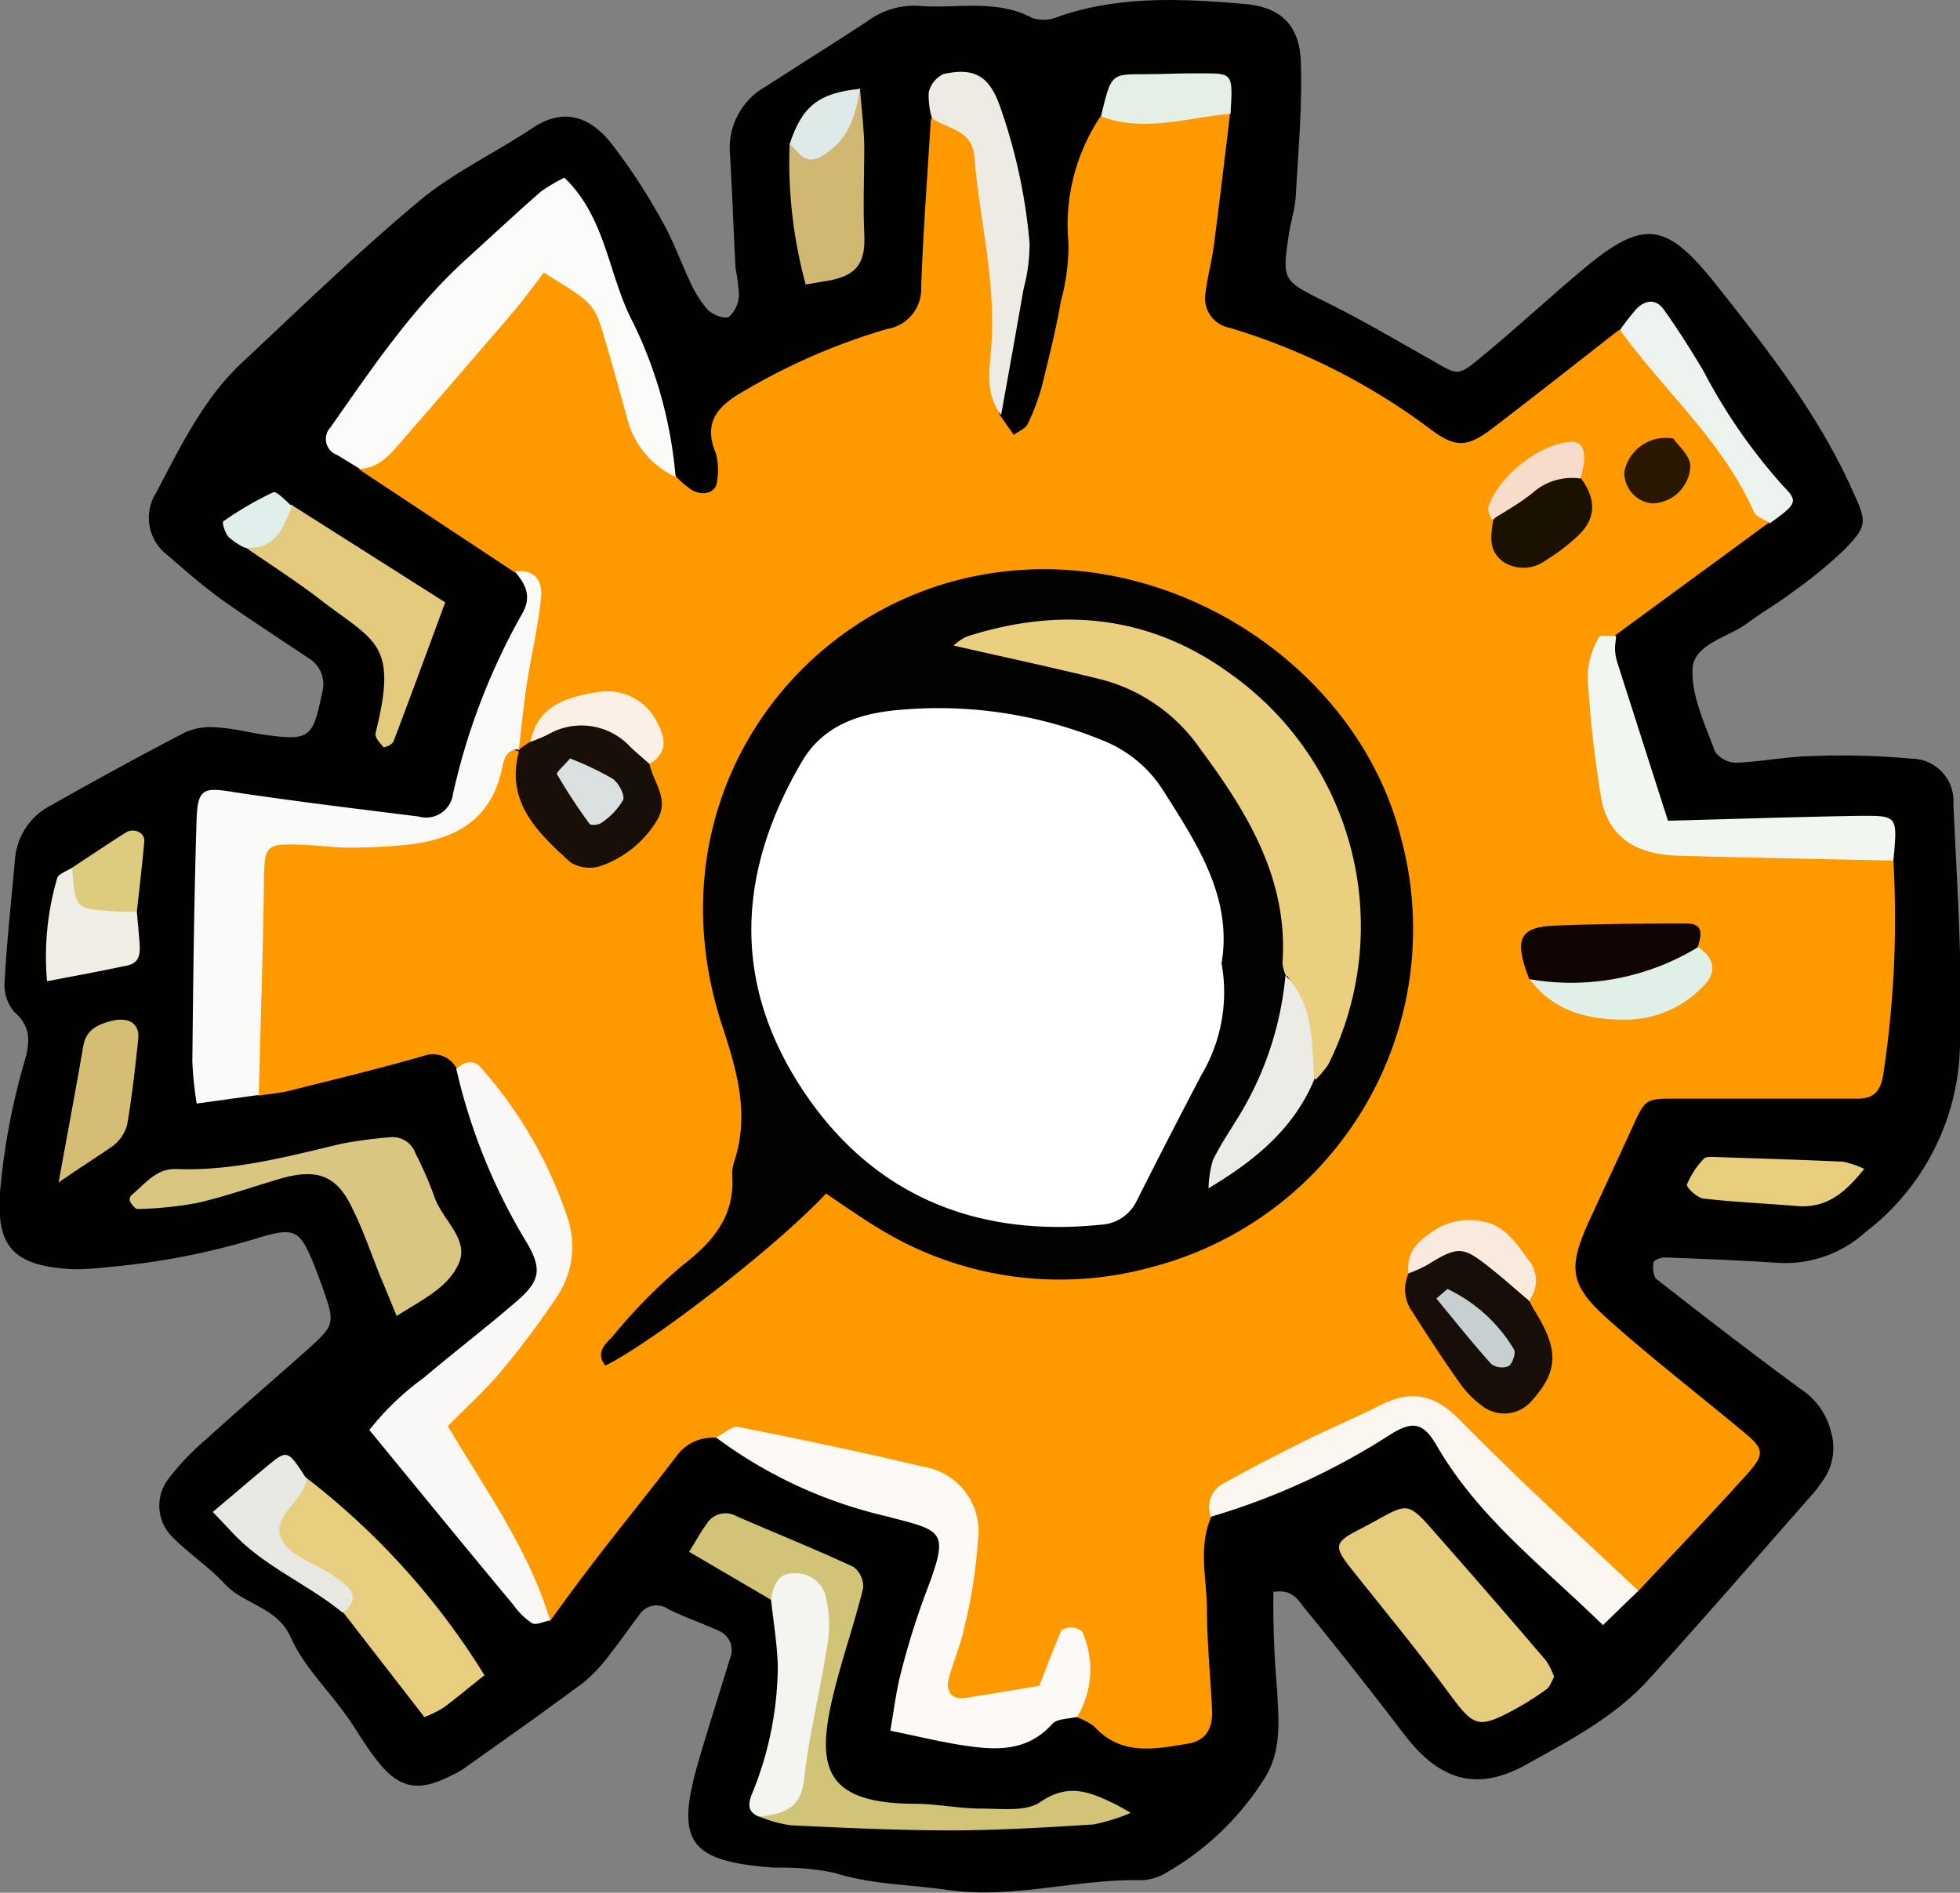
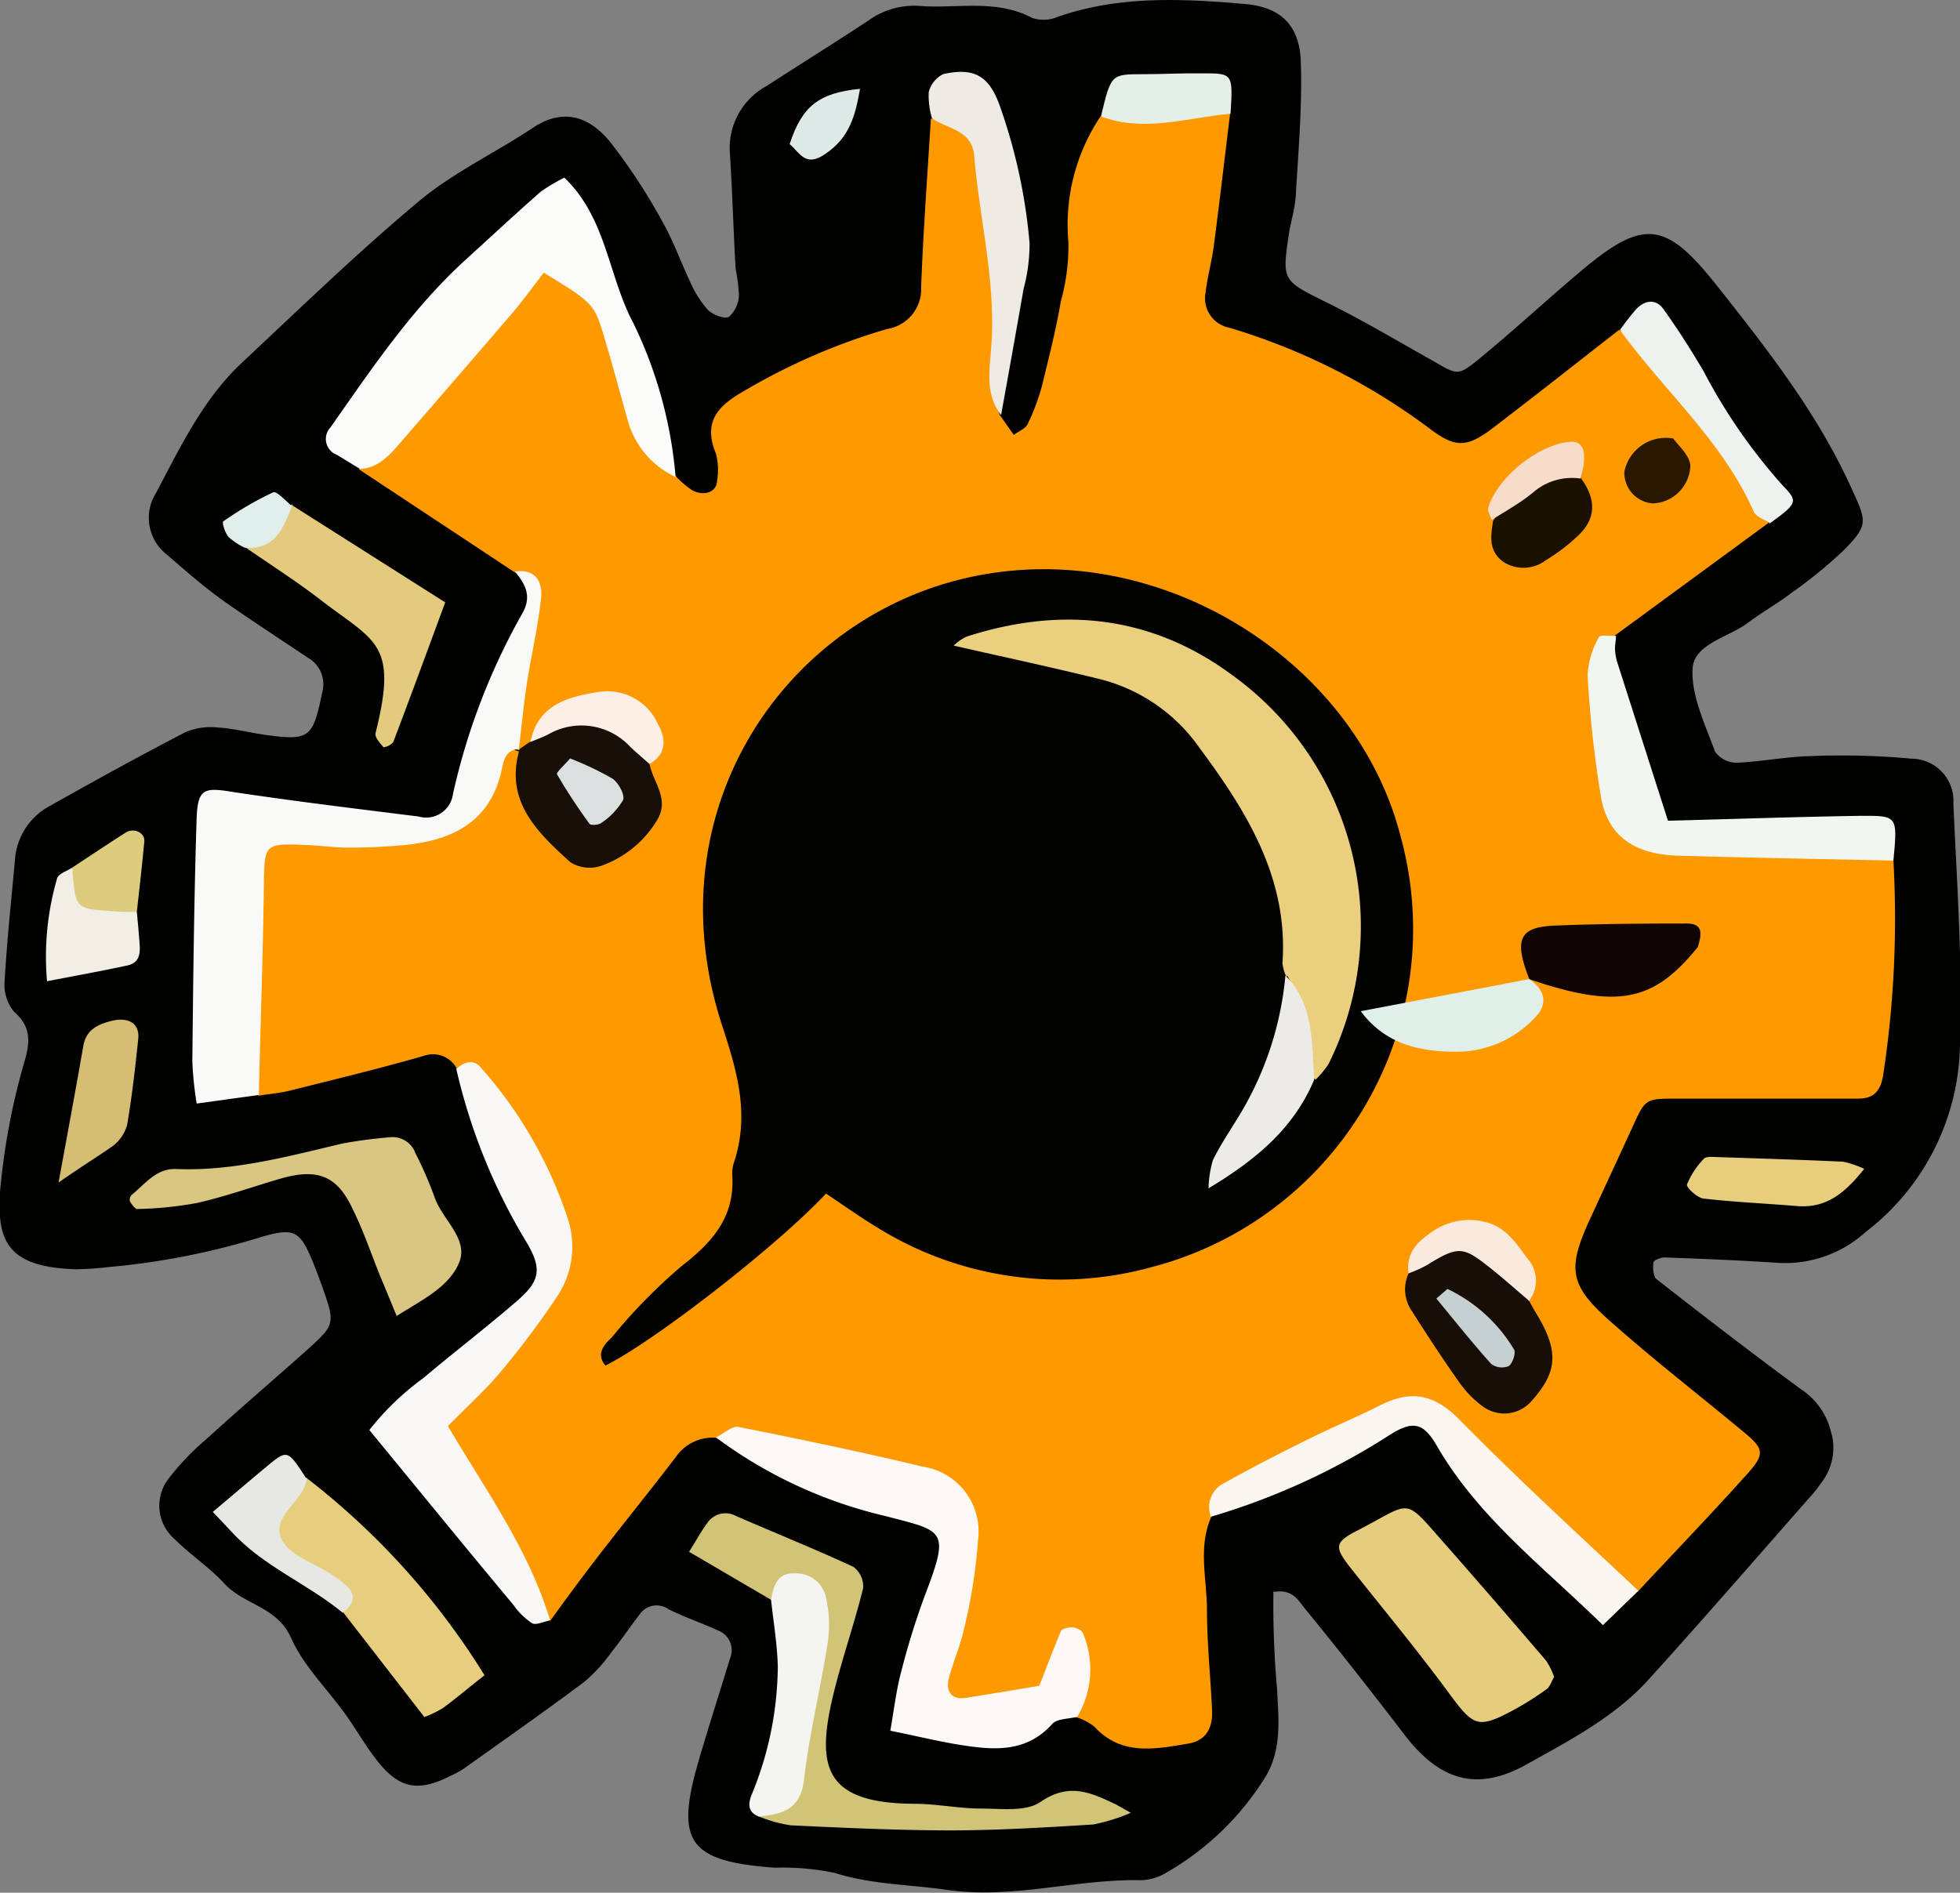
<svg xmlns="http://www.w3.org/2000/svg" viewBox="0 0 139.2 134.45">
  <rect x="0" y="0" width="139.2" height="134.45" fill="#808080" stroke="none" />
  <title>cog-finish</title>
  <g id="Layer_2" data-name="Layer 2">
    <g id="Layer_1-2" data-name="Layer 1">
      <path d="M90.44,113A67.38,67.38,0,0,0,90.7,120c.11,2.23.37,4.47-1,6.49A19.91,19.91,0,0,1,82.87,133a3.72,3.72,0,0,1-1.8.56c-4.63-.11-9.12,1.37-13.85.68-2.64-.38-5.32-.37-7.94-1.2a18.21,18.21,0,0,0-4.27-.37c-6.08-.45-7.07-1.81-5.41-7.53.71-2.45,1.5-4.88,2.24-7.32a1.5,1.5,0,0,0-.84-2c-1.16-.53-2.38-.94-3.52-1.51a1.46,1.46,0,0,0-2.07.39c-.68.89-1.31,1.82-2,2.68a11.16,11.16,0,0,1-1.94,2.11c-2.81,2.1-5.68,4.11-8.54,6.15a6.19,6.19,0,0,1-.84.46c-2.38,1.23-3.76,1-5.4-1.16-.78-1-1.41-2.13-2.16-3.17-1.3-1.82-3-3.46-3.87-5.45-1-2.21-3.34-2.32-4.72-3.83-1.08-1.17-2.44-2.06-3.57-3.19A3.13,3.13,0,0,1,12,105a18,18,0,0,1,2.63-2.75c2.36-2.15,4.79-4.23,7.18-6.36,2-1.8,2-1.87,1.07-4.51-.22-.6-.44-1.2-.68-1.79-.91-2.16-1.29-2.41-3.65-1.72A52,52,0,0,1,7.74,90a21.16,21.16,0,0,1-2.39.16C.46,90-.2,88.09,0,84.69A48.1,48.1,0,0,1,1.77,75.3C2.14,74,2.2,72.9,1,71.87a3,3,0,0,1-.67-2.18C.49,66.82.8,64,1.06,61.1a4.7,4.7,0,0,1,2.5-3.86C6.75,55.44,10,53.65,13.19,52a4.63,4.63,0,0,1,2.32-.32c1.11.07,2.21.36,3.32.52,3.17.43,3.39.22,4.05-3a2.16,2.16,0,0,0-1-2.47c-2-1.34-4-2.64-5.94-4-1.41-1-2.75-2.17-4.07-3.32A3.31,3.31,0,0,1,11.09,35c1.71-3.24,3.31-6.59,6-9.15,4.2-3.93,8.34-7.95,12.75-11.63,2.42-2,5.38-3.39,8-5.14,1.91-1.27,3.79-1.07,5.49,1A41.73,41.73,0,0,1,47,15.66c.79,1.38,1.33,2.9,2,4.33a7.92,7.92,0,0,0,1.25,2c.35.36,1.2.7,1.53.51a2.2,2.2,0,0,0,.7-1.55,13.76,13.76,0,0,0-.24-1.89c-.15-2.72-.23-5.43-.4-8.14a5,5,0,0,1,2.57-4.79c2.41-1.56,4.85-3.08,7.25-4.66A5.52,5.52,0,0,1,65.3.42c2.67.21,5.43-.51,8,.85a2.53,2.53,0,0,0,1.81-.07C79.46-.32,83.93-.1,88.38.28c2.52.21,3.88,1.45,4,4,.12,3.18-.17,6.38-.35,9.56-.05,1-.36,1.88-.5,2.83-.49,3.33-.45,3.25,2.8,4.87,2.57,1.27,5,2.73,7.54,4.15,1.7,1,1.71,1,3.31-.31,2.44-2,4.81-4.21,7.26-6.26,4.29-3.58,5.88-3.37,9.4,1.05,3.67,4.63,7.32,9.27,9.75,14.73,1,2.18,1.06,2.45-.66,4.2a32.67,32.67,0,0,1-3.68,3c-1,.77-2.14,1.4-3.15,2.17-1.36,1-3.78,1.48-3.89,3.2-.12,1.94.9,4,1.59,5.92a1.88,1.88,0,0,0,1.52.79c1.75-.07,3.5-.43,5.25-.47a53.43,53.43,0,0,1,7.16.18,3,3,0,0,1,3,3.19c.26,5.9.69,11.81.45,17.7a17.07,17.07,0,0,1-6.69,12.74,8.49,8.49,0,0,1-6.13,2.19c-2.7-.18-5.42-.29-8.13-.39-.28,0-.77.19-.8.35-.06.38,0,1,.19,1.17,3.4,2.66,6.81,5.29,10.28,7.84a5,5,0,0,1,2.13,3,4,4,0,0,1-.64,3.59c-.19.26-.37.53-.58.77-3.9,4.43-7.77,8.9-11.73,13.27-2.39,2.64-5.56,4.29-8.62,6-3.55,2-6.21,1.18-8.71-2.08q-3.48-4.56-7.1-9c-.45-.55-.86-1.37-2.16-1.15" fill="#010100" />
      <path d="M134.47,61.13a73.53,73.53,0,0,1-.72,15.19c-.17,1.13-.63,1.72-1.78,1.72-4.29,0-8.59,0-12.88,0-2.25,0-2.23,0-3.17,2.06s-2,4.33-3,6.5c-1.58,3.45-1.49,4.64,1.29,7.12,3.08,2.75,6.35,5.28,9.53,7.92,1.54,1.26,1.65,1.61.35,3.06-2.54,2.83-5.17,5.57-7.77,8.35-3.4-.38-4.9-3.33-7-5.36-8.38-8.09-8.34-8.16-18.63-3-1.67.84-3.67,1.24-4.68,3.09-.93,2.15-.3,4.38-.29,6.57,0,2.37.25,4.74.36,7.1.07,1.37-.48,2.21-1.72,2.41-2.34.39-4.72.88-6.64-1.21a4,4,0,0,0-1.25-.66c-1-.14.17-4-2.71-1.4a5.19,5.19,0,0,1-6.28.52c-2-1.45-.72-3.82-.2-5.77a18.45,18.45,0,0,0,.73-5.67c-.12-2.17-1.09-3.71-3.27-4.15-4.67-1-9.23-2.4-13.89-3.39a3.17,3.17,0,0,0-2.84,1.35c-1.82,2.39-3.72,4.72-5.55,7.1-1.16,1.5-2.26,3-3.39,4.56-3.67-3.42-4.94-8.27-7.43-12.4-.95-1.57.09-3,1.23-4.22C41.1,89.37,41.18,88,34.28,77.79c-.49-.72-.58-1.89-1.84-1.88A1.9,1.9,0,0,0,30.11,75c-3.14.9-6.32,1.67-9.48,2.46-.75.19-1.52.25-2.28.37C16,72.51,17.15,67,17.54,61.56c.13-1.8,1.67-2.53,3.37-2.82a11.39,11.39,0,0,1,3.3.16c4.86.59,9.19.12,11-5.4,2.58-1,2.19,1.35,2.79,2.51,1,1.94,1.92,4.38,4.53,3.89,2.78-.52,3.25-3,3-5.53-.67-4.58-2.57-4.95-7.35-1.43-.59.38-1.19.64-1.81.05-1.58-2.74.15-5.12.87-7.59.5-1.73,1.88-3.55-.74-4.78l-11-7.28A84.3,84.3,0,0,1,36.43,20.77c2.89-2.86,5.21-2.18,7,1.66s2.26,8,4.62,11.46a7.33,7.33,0,0,0,1.1.93c.9.47,1.76.12,1.78-.69a4.61,4.61,0,0,0-.08-1.9c-1-2.38.28-3.5,2.12-4.53A44.41,44.41,0,0,1,63,23.37a2.87,2.87,0,0,0,2.42-3c.15-4,.45-7.95.69-11.93,3-.48,3.83,1.51,4.39,3.79A31.82,31.82,0,0,1,71,24.82a9.27,9.27,0,0,0,0,4.65l1,1.42c.35-.26.86-.45,1-.8A15.29,15.29,0,0,0,74,27.41c.49-2,1-4,1.34-6a14.75,14.75,0,0,0,.54-4.19,13.84,13.84,0,0,1,2.28-8.95c3.06-.5,6.09-1.94,9.2-.19-.38,3.14-.75,6.29-1.16,9.43-.15,1.1-.45,2.17-.58,3.27a2.13,2.13,0,0,0,1.69,2.5,45.36,45.36,0,0,1,14.39,7.29c1.72,1.26,2.54,1.18,4.29-.14,3-2.29,6-4.66,9-7a24.86,24.86,0,0,1,10.63,13.7l-10.91,8c-1.36,3.25-.06,11.38,2,13.51,1.33,1.37,2.86.83,4.4,1,4.44.39,9.16-1.69,13.28,1.48" fill="#f90" />
      <path d="M36.91,53.22c-1.1,0-1.15.94-1.32,1.65C34.75,58.36,32.18,59.63,29,60a40.56,40.56,0,0,1-4.27.21c-.95,0-1.9-.14-2.85-.18-3.16-.14-3.1-.13-3.14,3-.07,4.92-.24,9.83-.36,14.75l-4.41.61a24.38,24.38,0,0,1-.31-3c.06-5.71.12-11.42.3-17.13.07-2.25.49-2.35,2.6-2,4.38.66,8.77,1.19,13.17,1.74a1.92,1.92,0,0,0,2.44-1.6A46.48,46.48,0,0,1,37.08,43.6c.71-1.22.25-2.09-.51-3,1.58-.23,2,.87,1.84,2-.21,2-.69,4-1,6-.23,1.54-.38,3.09-.56,4.63Z" fill="#f9faf8" />
      <path d="M48,33.89a6.27,6.27,0,0,1-3.48-4.27c-.53-1.83-1-3.67-1.56-5.5-.75-2.56-.76-2.55-4.34-4.75-.68.88-1.42,1.9-2.23,2.86-2.57,3-5.17,6-7.77,9-.83.95-1.63,2-3.05,2.08l-1.64-1a1.2,1.2,0,0,1-.46-1.95c2.94-4.19,5.79-8.44,9.61-11.92,1.77-1.61,3.52-3.24,5.32-4.82a12.45,12.45,0,0,1,1.68-1c3,2.87,3.12,7,4.9,10.33a30.8,30.8,0,0,1,3,10.92" fill="#fbfcfa" />
      <path d="M32.44,75.91c.53-.49,1.18-.67,1.67-.12a30.58,30.58,0,0,1,6.18,10.67A6.36,6.36,0,0,1,39.63,92a61.23,61.23,0,0,1-4,5.36c-1.1,1.34-2.42,2.51-3.82,3.94,2.64,4.49,5.74,8.75,7.26,13.8-.44.08-1,.37-1.29.2A5,5,0,0,1,36.46,114c-3.34-4-6.67-8.09-10.23-12.42a19.43,19.43,0,0,1,3.85-3.7c2.19-1.85,4.47-3.59,6.64-5.47,1.63-1.41,1.8-2.26.68-4.16a41.61,41.61,0,0,1-5-12.35" fill="#faf8f6" />
      <path d="M50.89,102.09c.52-.26,1.11-.82,1.56-.73,4.37.87,8.74,1.78,13.08,2.82a4.66,4.66,0,0,1,3.93,5.22,37.77,37.77,0,0,1-.95,6.12c-.25,1.24-.78,2.42-1.11,3.65-.28,1,.22,1.59,1.16,1.44,1.72-.27,3.45-.56,5.25-.86.49-1.27,1-2.59,1.53-3.87.08-.19.55-.3.83-.28s.67.2.74.41a6.59,6.59,0,0,1-.4,5.94c-.6.16-1.43.12-1.78.51-1.88,2.09-4.22,1.85-6.58,1.48-1.55-.25-3.08-.63-4.92-1,.26-1.46.41-2.82.76-4.14a54.09,54.09,0,0,1,1.68-5.43c1.82-4.76,1.41-4.58-2.83-5.69a32.48,32.48,0,0,1-12-5.58" fill="#fcf9f6" />
      <path d="M110.38,119.11c-.21.36-.31.72-.54.88a21.79,21.79,0,0,1-2.42,1.52c-2.49,1.32-2.78,1.12-4.56-1.3-2.27-3.08-4.7-6-7.07-9-1-1.31-1-1.67.59-2.48,4-2.06,3.22-2.47,6.23.93q3.63,4.13,7.2,8.31a5.06,5.06,0,0,1,.57,1.17" fill="#e6cd7d" />
      <path d="M54.76,113.64l-5.82-3.41c.43-.68.8-1.37,1.26-2a1.56,1.56,0,0,1,2.08-.54c2.78,1.21,5.59,2.34,8.33,3.61a1.73,1.73,0,0,1,.69,1.52c-.61,2.47-1.46,4.89-2.07,7.36-1.32,5.33-.72,7.91,5.7,7.95,1.59,0,3.18.34,4.77.34,1.42,0,3.17.24,4.19-.47,2-1.37,3.52-.7,5.24.12.28.13.55.3,1.18.65a13,13,0,0,1-2.67.83c-3.34.21-6.69.41-10,.42-3.83,0-7.66-.18-11.48-.36a9.73,9.73,0,0,1-2.24-.62c3.22-3.77,2.91-8.52,3.46-13,.19-1.52-.6-2.8-2.59-2.4" fill="#d1c477" />
      <path d="M86,107.74a1.9,1.9,0,0,1,1-2.42c1.94-1.09,3.92-2.1,5.92-3.09,1.71-.85,3.47-1.58,5.17-2.44,2.13-1.06,3.76-.75,5.51,1C107.74,105,112.1,109,116.36,113l-2.52,2.44c-4.22-4.13-8.8-7.61-11.75-12.66-1-1.76-1.75-1.91-3.47-.8A49.17,49.17,0,0,1,86,107.74" fill="#fcf6f1" />
      <path d="M28.17,93.47c-.46-1.1-.82-2-1.17-2.82-.65-1.62-1.21-3.29-2-4.86C23.91,83.49,22.51,83,20,83.7,18,84.28,16,85,14,85.45a25.93,25.93,0,0,1-4.24.43c-.17,0-.4-.32-.53-.54a.48.48,0,0,1,.11-.45c1-.82,1.76-1.91,3.2-1.85,4,.16,7.9-.89,11.77-1.81a33.11,33.11,0,0,1,3.32-.44,1.73,1.73,0,0,1,1.88,1.14A27.4,27.4,0,0,1,30.85,85c.53,1.63,2.49,3,1.74,4.73s-2.6,2.59-4.42,3.75" fill="#d8c681" />
      <path d="M21.79,105A52.63,52.63,0,0,1,34.41,119c-1,.78-1.94,1.58-2.95,2.33a8.16,8.16,0,0,1-1.32.64l-5.8-7.48c-.31-1.58-1.68-2.08-2.82-2.86-3.64-2.47-3.57-3.7.27-6.7" fill="#e7ce7e" />
      <path d="M134.47,61.13c-5.11-.11-10.23-.2-15.34-.35-3.13-.1-5-1.45-5.45-4.29a81.55,81.55,0,0,1-.93-8.55,6.2,6.2,0,0,1,.81-2.69c.07-.17.79-.06,1.21-.08,0,.31-.08.63-.07.94a3.7,3.7,0,0,0,.16.94l3.6,11.25c4.62-.12,9.19-.28,13.77-.35,2.53,0,2.54,0,2.24,3.18" fill="#f2f6f1" />
      <path d="M20.76,35.9l10.86,6.89c-1.27,3.44-2.46,6.69-3.69,9.92a1.06,1.06,0,0,1-.69.37c-.25-.29-.64-.71-.57-1,1.61-6.41,0-6.47-3.88-9.45-1.74-1.35-3.61-2.53-5.42-3.79a5.57,5.57,0,0,1,3.39-3" fill="#e3ca7c" />
      <path d="M71.09,29.47c-1.08-1.4-.84-3-.71-4.6.41-4.68-.81-9.2-1.19-13.79-.15-1.86-1.91-1.91-3-2.68a5.5,5.5,0,0,1-.23-1.85A1.94,1.94,0,0,1,67,5.26c2.2-.48,3.24.13,4,2.24a39.31,39.31,0,0,1,2.12,9.76,12.42,12.42,0,0,1-.43,3.28c-.52,3-1.06,6-1.59,8.93" fill="#edebe3" />
      <path d="M54.76,113.64c.18-1,.43-1.92,1.69-1.88a2.17,2.17,0,0,1,2.17,1.55,8.59,8.59,0,0,1,.18,3.27c-.5,3.29-1.32,6.54-1.7,9.84-.24,2.16-1.58,2.44-3.21,2.62-.74-.3-.78-.83-.53-1.5a24.2,24.2,0,0,0,1.88-9.22c-.05-1.57-.31-3.12-.48-4.68" fill="#f4f4f1" />
-       <path d="M61.08,6.31c.1,1.37.28,2.74.3,4.12,0,2-.09,4.09,0,6.13S61,19.65,58.44,20l-1.22.21a33.19,33.19,0,0,1-1.14-10c2.56-.16,3.17-2.83,5-3.93" fill="#d0b873" />
      <path d="M125.68,37.14c-.39-.26-1-.44-1.13-.81-2.22-5-6.37-8.57-9.5-12.89A18.51,18.51,0,0,1,116.17,22c.64-.71,1.46-.8,2,0,1,1.4,1.94,2.88,2.82,4.37a39.7,39.7,0,0,0,5.64,8.14c1.11,1.13,1,1.27-1,2.71" fill="#ecf2ed" />
      <path d="M4.16,84c.7-3.84,1.25-6.77,1.76-9.72.2-1.12,1-1.51,2-1.76,1.21-.3,2,.18,1.9,1.26-.21,2-.44,4.09-.79,6.12a2.82,2.82,0,0,1-1,1.49C7,82.12,5.92,82.77,4.16,84" fill="#d5be73" />
      <path d="M21.79,105c-.17,1.69-2.73,2.75-1.72,4.47.7,1.18,2.53,1.65,3.76,2.56.84.62,2,1.36.51,2.53-2.52-2.08-5.67-3.3-7.91-5.77-.41-.45-.84-.88-1.32-1.39,1.4-1.17,2.7-2.3,4-3.37s1.36-1,2.65,1" fill="#e8e8e3" />
      <path d="M132.42,83c-1.34,1.68-2.65,2.85-4.81,2.67s-4.42-.28-6.62-.53c-.45-.05-1.24-.79-1.18-1A5.79,5.79,0,0,1,121,82.32c.14-.18.59-.14.9-.13,3,.1,6,.19,9,.33a6.79,6.79,0,0,1,1.52.52" fill="#e8cd7c" />
      <path d="M9.72,64.78c.07.79.15,1.57.2,2.36s-.14,1.28-.87,1.44c-1.81.39-3.62.72-5.71,1.12a19.87,19.87,0,0,1,.72-7.32c.09-.32.7-.5,1.07-.75C6.41,63,8.41,63.41,9.72,64.78" fill="#f1eee6" />
      <path d="M87.39,8.08c-3.07.27-6.11,1.35-9.2.19.72-3,.71-3,3-3,1.4,0,2.8-.08,4.2-.06,2.18,0,2.18,0,2,2.92" fill="#e4f0e5" />
      <path d="M9.72,64.78c-.62,0-1.24,0-1.86-.06-2.52-.18-2.52-.19-2.73-3.09,1.26-.83,2.52-1.68,3.8-2.49.57-.36,1.37,0,1.32.62-.15,1.68-.35,3.35-.53,5" fill="#ddcc7e" />
      <path d="M61.08,6.31c-.32,1.8-.7,3.44-2.46,4.62-1.43,1-1.81-.09-2.54-.69.88-2.7,2.07-3.64,5-3.93" fill="#ddeae7" />
      <path d="M20.76,35.9c-.63,1.55-1.18,3.2-3.39,3a4.63,4.63,0,0,1-1.14-.76c-.25-.29-.47-1-.38-1.1a23.81,23.81,0,0,1,3.55-2.07c.26-.11.9.63,1.36,1" fill="#e1efec" />
      <path d="M58.64,84.81C55.1,88.59,46.36,95.34,43,97c-.74-.87,0-1.57.45-2a38.75,38.75,0,0,1,5-5.1c2.16-1.67,3.72-3.46,3.56-6.34a2.56,2.56,0,0,1,.12-1c1.11-3.35.25-6.38-.83-9.67-4.93-15,4.08-28.41,16.66-31.67,13.74-3.57,28.26,5.46,31.51,18.19A24.81,24.81,0,0,1,81.82,90a24.53,24.53,0,0,1-19.39-2.73c-1.22-.73-2.38-1.56-3.79-2.5" fill="#020201" />
      <path d="M108.6,92.4c.15.27.29.55.46.82,1.66,2.71,1.6,4.19-.28,6.29a2.56,2.56,0,0,1-3.42.43,7.26,7.26,0,0,1-1.66-1.66c-1.19-1.67-2.31-3.39-3.41-5.12a2.71,2.71,0,0,1-.25-2.71c3.67-3.79,5.39-3.4,8.56,2" fill="#160e07" />
      <path d="M46.13,54.27c.27,1.33,1.45,2.5.53,4a7.58,7.58,0,0,1-3.95,3.23,2.58,2.58,0,0,1-2.2-.25c-2.35-2.13-4.71-4.35-3.6-8.06l-.06.05c.27-.19.54-.38.82-.56,4.14-3.26,5.94-2.92,8.46,1.56" fill="#181008" />
      <path d="M108.61,69.55c-1.1-2.8-.72-3.7,1.77-3.8,3.14-.13,6.29-.15,9.43-.15,1.25,0,1,.9.77,1.67-3.16,3.92-5.7,4.41-12,2.28" fill="#110503" />
-       <path d="M108.61,69.55a17.26,17.26,0,0,0,12-2.28c1.15.8,1.36,1.79.35,2.79a7.63,7.63,0,0,1-5.57,2.37c-2.66,0-5.06-.6-6.75-2.88" fill="#e0efe7" />
+       <path d="M108.61,69.55c1.15.8,1.36,1.79.35,2.79a7.63,7.63,0,0,1-5.57,2.37c-2.66,0-5.06-.6-6.75-2.88" fill="#e0efe7" />
      <path d="M112.3,34c1.07,1.46,1.09,2.87-.3,4.12a13.36,13.36,0,0,1-2.22,1.68,2.63,2.63,0,0,1-3,.12c-1.1-.79-.9-1.86-.74-2.94,1.59-2.09,3-4.61,6.31-3" fill="#1a1101" />
      <path d="M108.6,92.4c-1.07-.9-2.1-1.84-3.21-2.68-1.55-1.19-2-1.13-4.09.17a9.47,9.47,0,0,1-1.26.56c-.21-1.46.65-2.28,1.74-3a4.56,4.56,0,0,1,3.56-.68c1.51.29,2.32,1.49,3.13,2.62a2.33,2.33,0,0,1,.13,3" fill="#fae9dd" />
      <path d="M46.13,54.27c-.45-.4-.91-.79-1.35-1.2a4.72,4.72,0,0,0-5.85-.9c-.41.21-.84.36-1.26.54.53-2.67,2.69-3.22,4.86-3.56a3.94,3.94,0,0,1,4.21,2.31c.6,1.1.58,2.09-.61,2.81" fill="#fcf0e6" />
      <path d="M112.3,34a4.22,4.22,0,0,0-3.36.93c-.91.77-2,1.37-3,2-.09-.3-.32-.64-.24-.89.69-2.22,3.73-4.58,5.93-4.66.89,0,1.12.91.62,2.57" fill="#f6dcc9" />
      <path d="M118.83,31.14c.33.48,1.14,1.16,1.22,1.9a2.77,2.77,0,0,1-2.69,2.72,2.19,2.19,0,0,1-2-2.24,3,3,0,0,1,3.42-2.38" fill="#2a1700" />
-       <path d="M86.74,68.35a11.51,11.51,0,0,1-1.41,8Q83,80.79,80.75,85.26A3,3,0,0,1,78.13,87c-9.07.92-16.43-2.27-21.32-9.88s-4.34-15.37.13-23c1.44-2.47,3.81-3.34,6.39-3.64a30.85,30.85,0,0,1,15,2.12,9,9,0,0,1,4.33,3.63c2.4,3.78,4.87,7.55,4.1,12.17" fill="#fff" />
      <path d="M91.34,69.34a3,3,0,0,1-.26-.91c.43-6-2.51-10.75-5.88-15.29a12.3,12.3,0,0,0-6.93-4.86c-3.52-.87-7.07-1.63-10.54-2.42a3.37,3.37,0,0,1,.92-.64c6.65-2.14,13-1.53,18.69,2.61a22,22,0,0,1,7,27.78,7.58,7.58,0,0,1-.9,1.08c-2.52-1.94-.64-5.11-2-7.35" fill="#ead07e" />
      <path d="M91.34,69.34c2,2.07,1.81,4.77,2,7.34-1.41,3.37-4,5.63-7.51,7.73a7.76,7.76,0,0,1,.31-2c.49-1,1.1-1.92,1.68-2.86a23.18,23.18,0,0,0,3.47-10.25" fill="#ecebe5" />
      <path d="M102.8,91.56a11,11,0,0,1,4.72,4.29c.16.23-.09,1-.37,1.19a1.29,1.29,0,0,1-1.24-.15c-1.35-1.5-2.61-3.09-3.9-4.65l.79-.68" fill="#c6d0d0" />
      <path d="M40.5,53.88a21.84,21.84,0,0,1,3,1.43c.43.29.9,1.17.75,1.52a5,5,0,0,1-1.55,1.63c-.19.15-.75.18-.83.06A39.34,39.34,0,0,1,39.56,55c-.07-.13.49-.61.94-1.14" fill="#dae0e0" />
    </g>
  </g>
</svg>